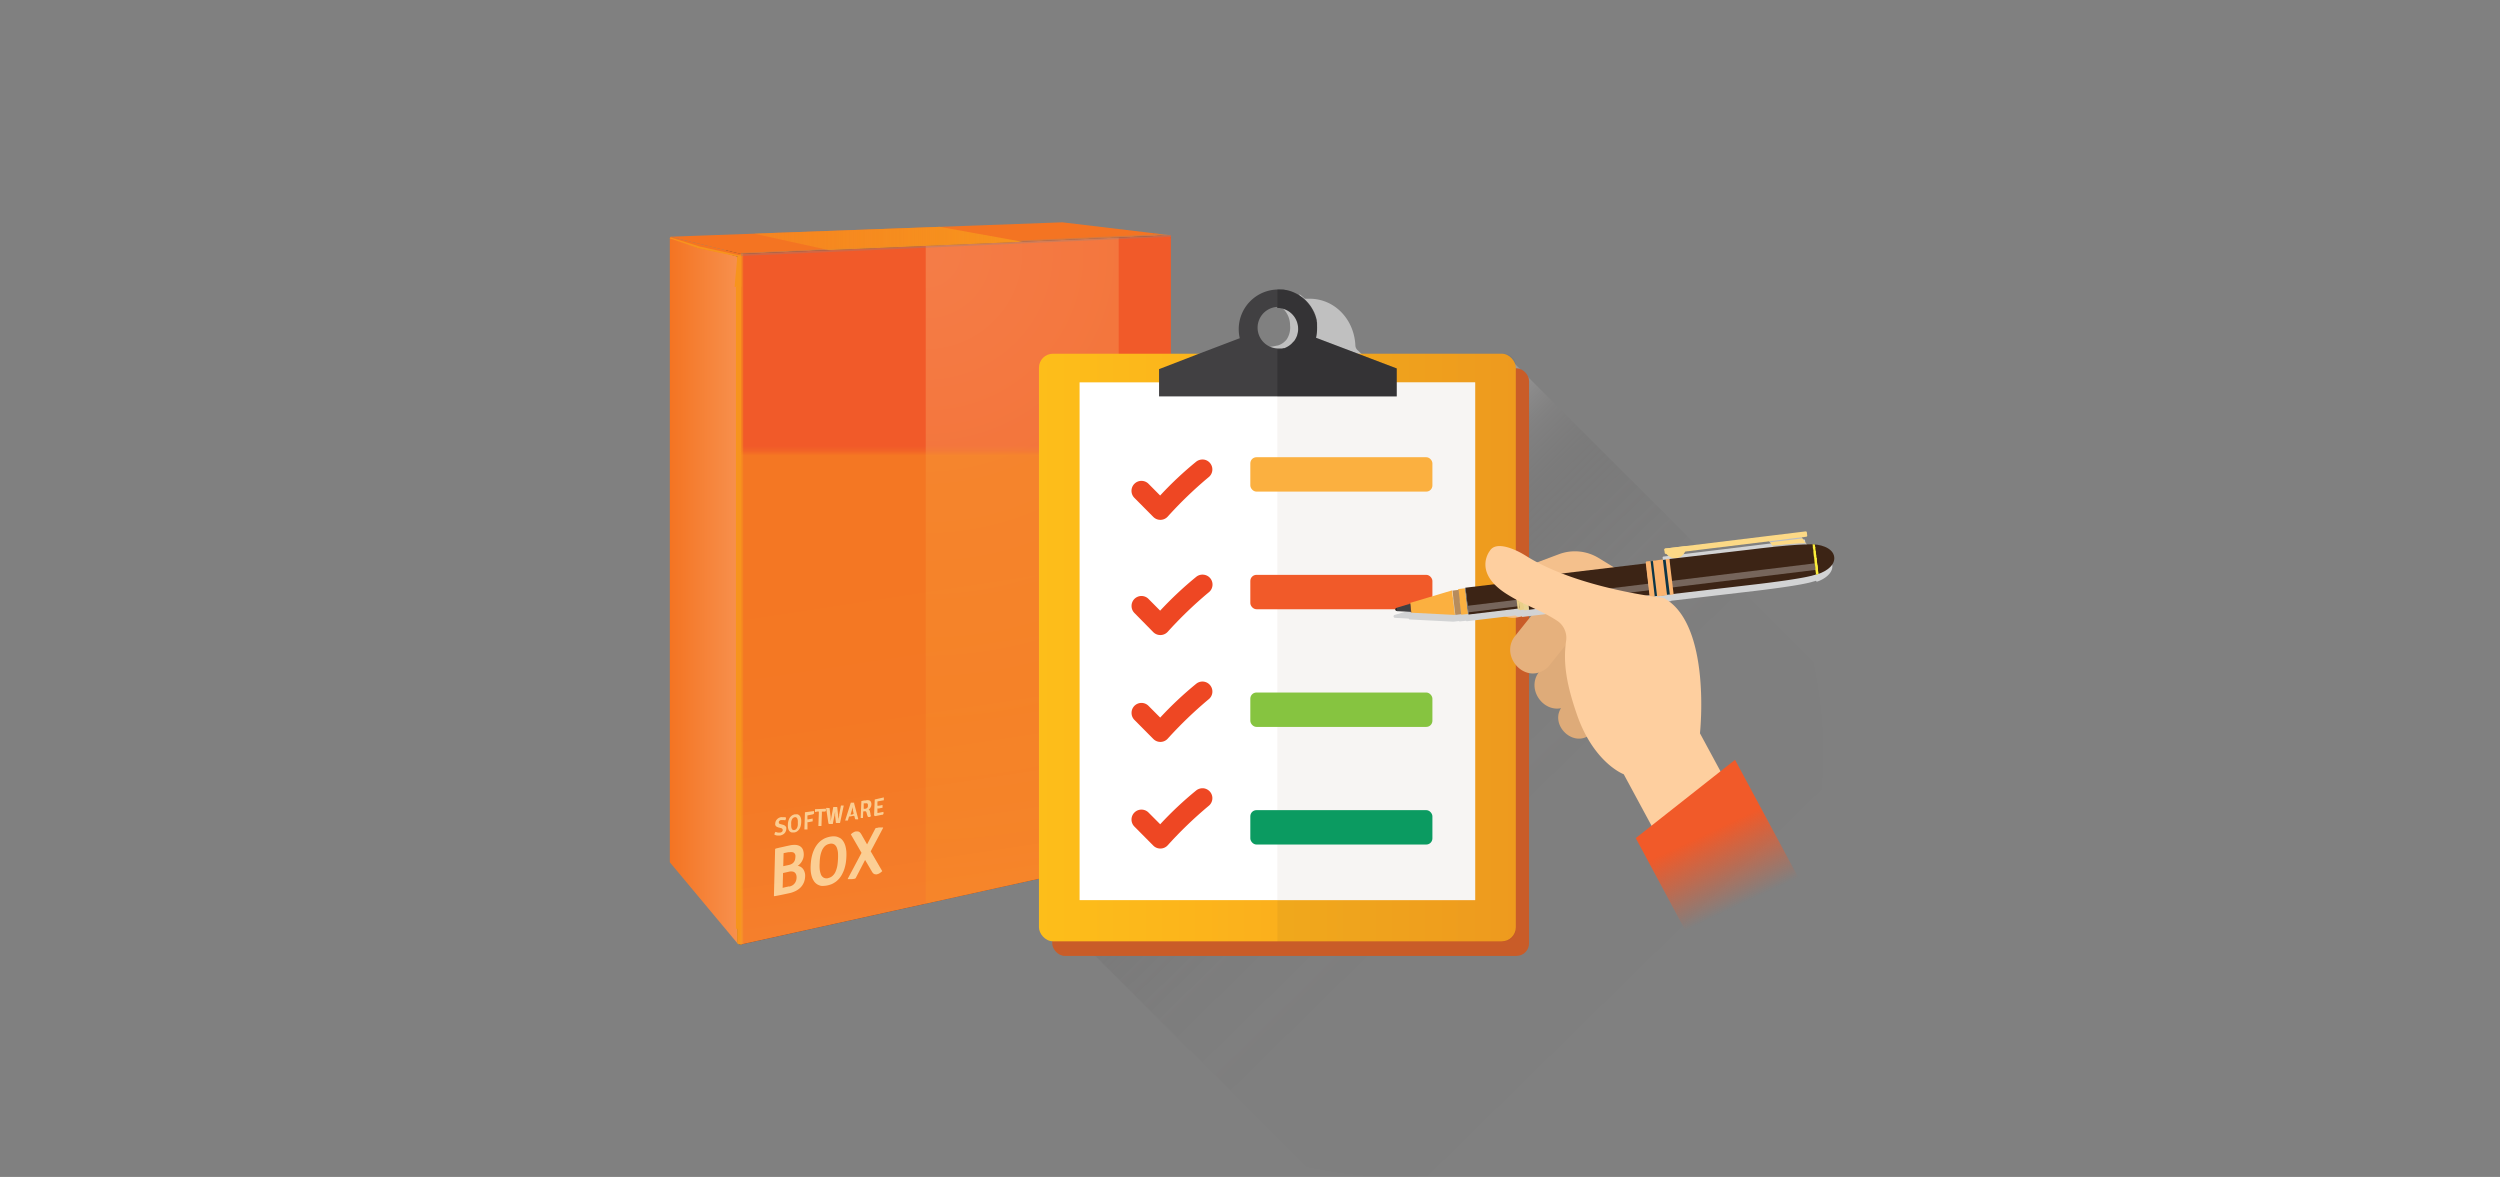
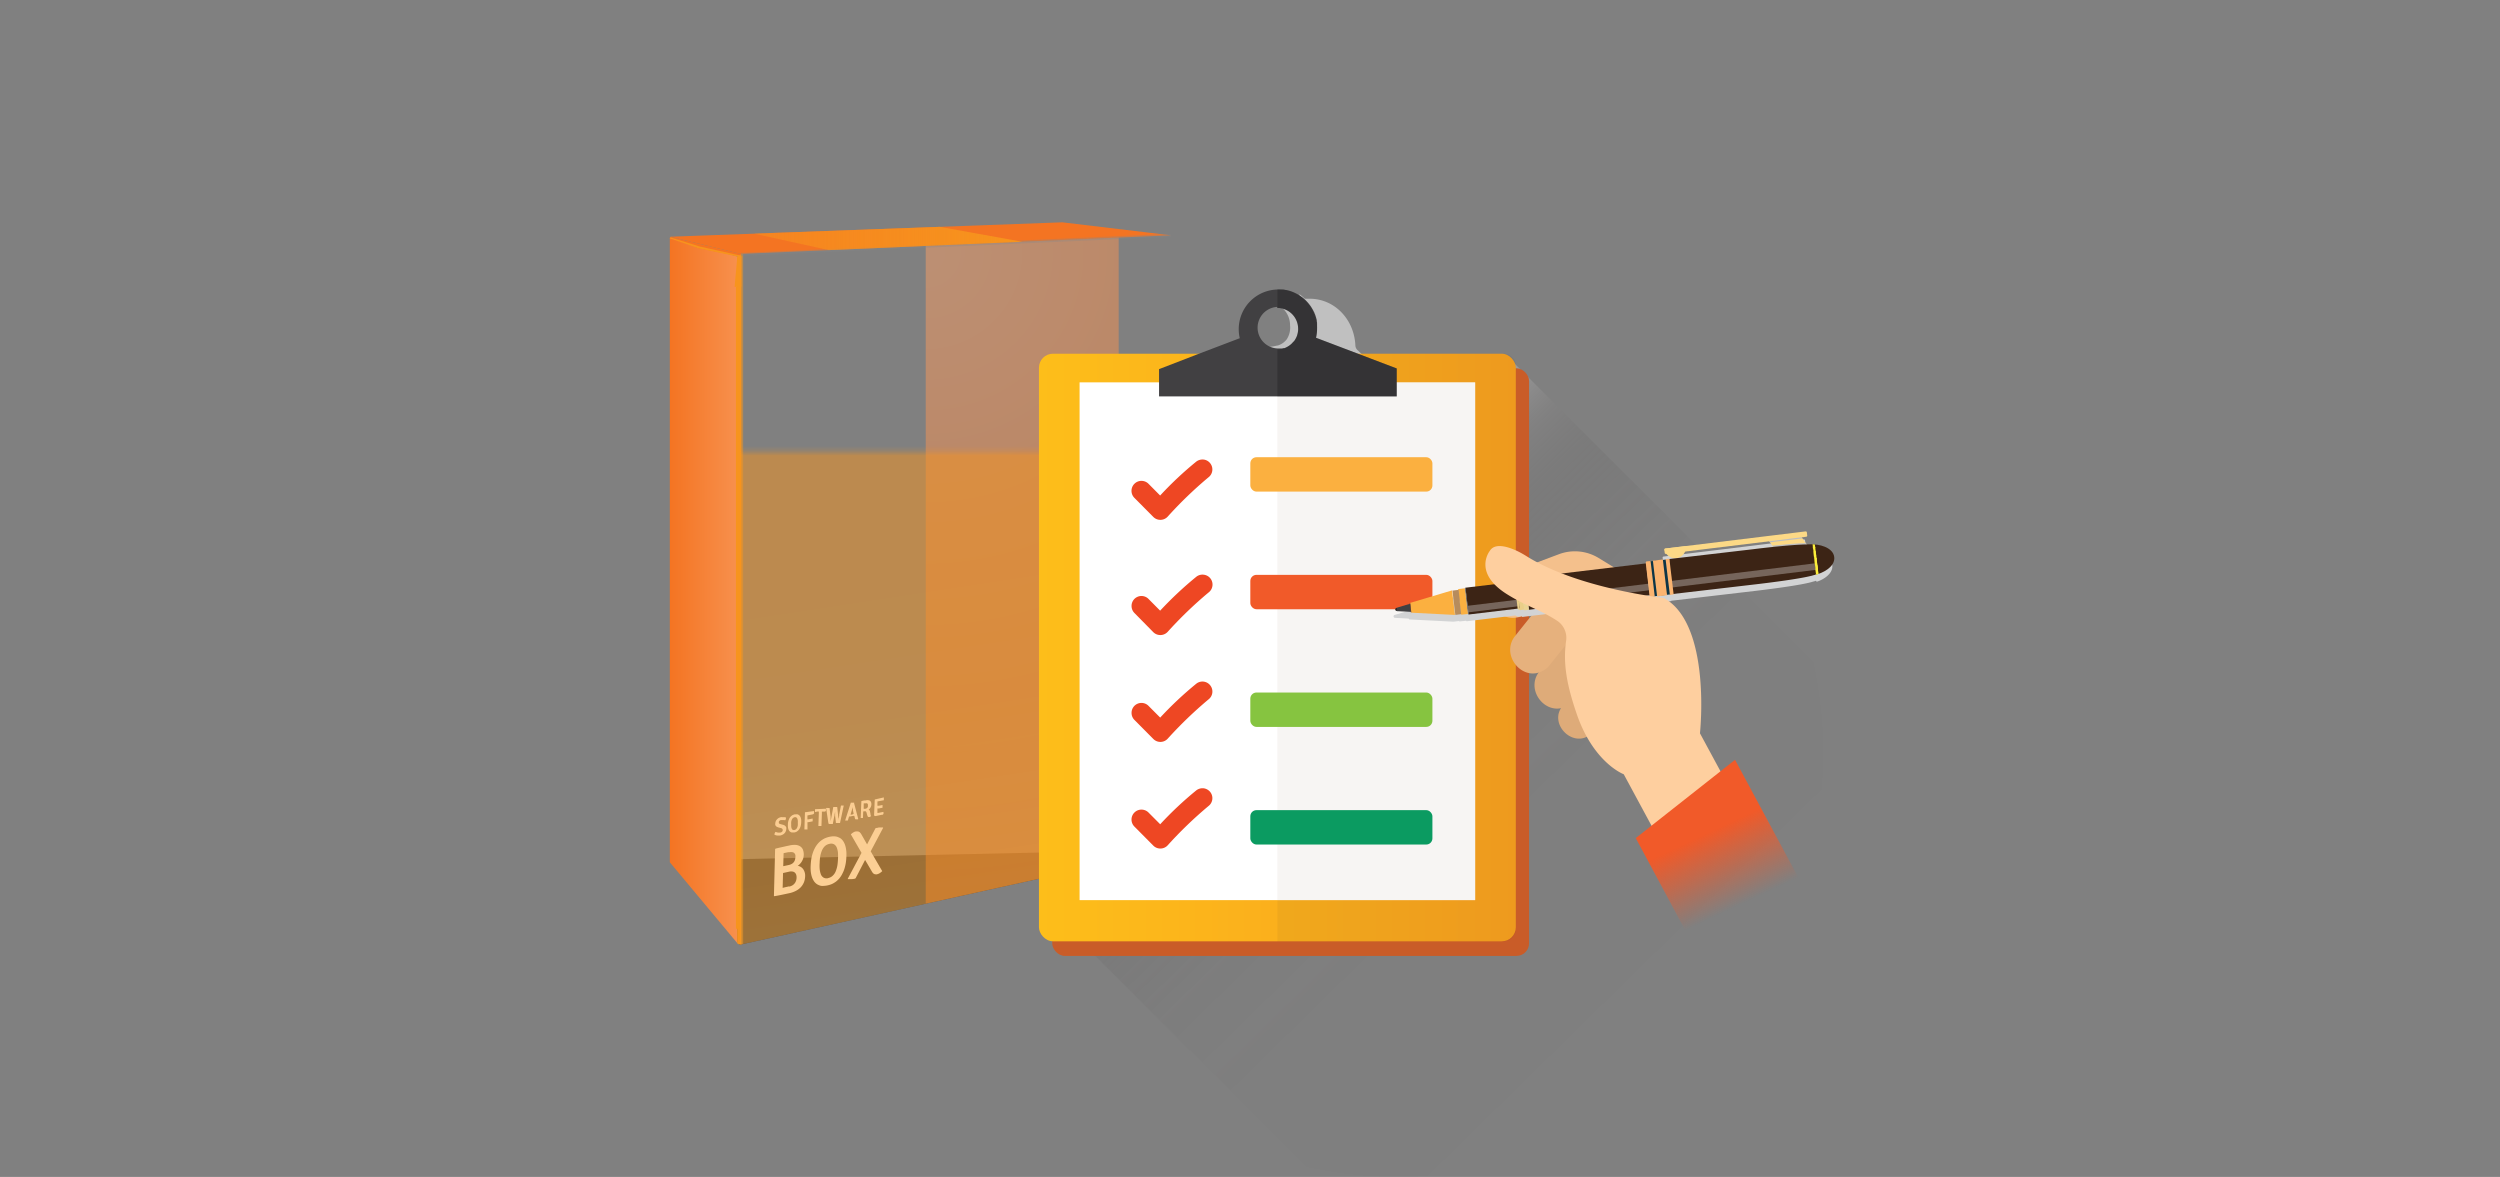
<svg xmlns="http://www.w3.org/2000/svg" viewBox="0 0 504.57 237.54">
  <rect x="0" y="0" width="504.57" height="237.54" fill="#808080" stroke="none" />
  <defs>
    <style>.cls-1{fill:url(#linear-gradient);}.cls-2{isolation:isolate;}.cls-3{fill:#373737;}.cls-4{fill:#414042;}.cls-5{fill:url(#linear-gradient-2);}.cls-6{fill:#f47422;}.cls-7{fill:#f15a29;}.cls-8,.cls-9{fill:#f7941d;}.cls-10,.cls-16,.cls-9{opacity:0.5;}.cls-10{fill:url(#radial-gradient);}.cls-11,.cls-21,.cls-42{opacity:0.3;}.cls-11{mix-blend-mode:screen;}.cls-12{fill:#848689;}.cls-13{fill:url(#linear-gradient-3);}.cls-14,.cls-42{fill:#fff;}.cls-15{mask:url(#mask);}.cls-16{mix-blend-mode:lighten;fill:url(#linear-gradient-4);}.cls-17{fill:url(#linear-gradient-5);}.cls-18{fill:#c95c28;}.cls-19{fill:url(#linear-gradient-6);}.cls-20,.cls-35{fill:#231f20;}.cls-20{opacity:0.05;}.cls-21{fill:#e2ddd5;}.cls-22{fill:#ee4723;}.cls-23{fill:#010101;opacity:0.2;}.cls-24{fill:#fbb040;}.cls-25{fill:#86c440;}.cls-26{fill:#0b9b61;}.cls-27{fill:#deab79;}.cls-28{fill:#e6b17d;}.cls-29{fill:#f4c08c;}.cls-30{fill:#d2d3d4;}.cls-30,.cls-32,.cls-33{mix-blend-mode:multiply;}.cls-31{fill:#fcd986;}.cls-32,.cls-34{fill:#bdbec0;}.cls-36{fill:#3c2415;}.cls-37{fill:#545557;}.cls-38{fill:#543c14;}.cls-39{fill:#fcef3b;}.cls-40{fill:#b68c5d;}.cls-41{fill:#723f33;}.cls-43{fill:#0d3547;}.cls-44{fill:#fbb470;}.cls-45{fill:#eace88;}.cls-46{fill:#ebd393;}.cls-47{fill:#fecf9f;}.cls-48{fill:url(#linear-gradient-7);}</style>
    <linearGradient id="linear-gradient" x1="190.23" y1="190.15" x2="179.72" y2="141.62" gradientUnits="userSpaceOnUse">
      <stop offset="0.15" stop-color="#fff" />
      <stop offset="0.21" stop-color="#d0d0d0" />
      <stop offset="0.29" stop-color="#a0a0a0" />
      <stop offset="0.37" stop-color="#757575" />
      <stop offset="0.45" stop-color="#515151" />
      <stop offset="0.54" stop-color="#343434" />
      <stop offset="0.63" stop-color="#1d1d1d" />
      <stop offset="0.73" stop-color="#0d0d0d" />
      <stop offset="0.84" stop-color="#040404" />
      <stop offset="0.99" stop-color="#010101" />
    </linearGradient>
    <linearGradient id="linear-gradient-2" x1="135.19" y1="119.17" x2="148.82" y2="119.17" gradientUnits="userSpaceOnUse">
      <stop offset="0" stop-color="#f47422" />
      <stop offset="1" stop-color="#f7904d" />
    </linearGradient>
    <radialGradient id="radial-gradient" cx="186.81" cy="50.97" r="133.93" gradientUnits="userSpaceOnUse">
      <stop offset="0.03" stop-color="#f89e65" />
      <stop offset="1" stop-color="#f47422" />
    </radialGradient>
    <linearGradient id="linear-gradient-3" x1="152.2" y1="48.13" x2="206.31" y2="48.13" gradientUnits="userSpaceOnUse">
      <stop offset="0" stop-color="#f7941d" stop-opacity="0.5" />
      <stop offset="1" stop-color="#f7941d" />
    </linearGradient>
    <mask id="mask" x="108.81" y="47.49" width="144.99" height="159.3" maskUnits="userSpaceOnUse">
      <rect class="cls-1" x="108.81" y="91.16" width="144.99" height="115.62" />
    </mask>
    <linearGradient id="linear-gradient-4" x1="208.56" y1="221.42" x2="190.83" y2="105.53" gradientUnits="userSpaceOnUse">
      <stop offset="0.15" stop-color="#fbb040" />
      <stop offset="0.2" stop-color="#faac3b" />
      <stop offset="0.43" stop-color="#f99f2a" />
      <stop offset="0.68" stop-color="#f79720" />
      <stop offset="0.99" stop-color="#f7941d" />
    </linearGradient>
    <linearGradient id="linear-gradient-5" x1="250.27" y1="119.28" x2="342.27" y2="213.05" gradientUnits="userSpaceOnUse">
      <stop offset="0" stop-color="#fff" stop-opacity="0.5" />
      <stop offset="0.01" stop-color="#efeeee" stop-opacity="0.46" />
      <stop offset="0.07" stop-color="#b8b7b7" stop-opacity="0.34" />
      <stop offset="0.13" stop-color="#898788" stop-opacity="0.23" />
      <stop offset="0.2" stop-color="#636161" stop-opacity="0.15" />
      <stop offset="0.28" stop-color="#464344" stop-opacity="0.08" />
      <stop offset="0.39" stop-color="#322e2f" stop-opacity="0.03" />
      <stop offset="0.53" stop-color="#262223" stop-opacity="0.01" />
      <stop offset="0.92" stop-color="#231f20" stop-opacity="0" />
    </linearGradient>
    <linearGradient id="linear-gradient-6" x1="209.69" y1="130.68" x2="305.93" y2="130.68" gradientUnits="userSpaceOnUse">
      <stop offset="0" stop-color="#fdbe1a" />
      <stop offset="1" stop-color="#f9a11e" />
    </linearGradient>
    <linearGradient id="linear-gradient-7" x1="339.97" y1="159.09" x2="351.04" y2="182.68" gradientUnits="userSpaceOnUse">
      <stop offset="0" stop-color="#f15a29" />
      <stop offset="0.39" stop-color="#f15a29" />
      <stop offset="0.67" stop-color="#f15a29" stop-opacity="0.56" />
      <stop offset="1" stop-color="#f15a29" stop-opacity="0" />
    </linearGradient>
  </defs>
  <g class="cls-2">
    <g id="Layer_1" data-name="Layer 1">
-       <path class="cls-3" d="M150.55,50.35c-.47,0-4.33-.87-4.33-.87l1.29,4.89s86-1.59,86.15-1.8,2.63-4.64,2.63-4.64l-3.51-.77Z" />
      <path class="cls-4" d="M236.31,171.48l-86.83,19.16h-.28l-13.91-16.93,101-2.23Z" />
      <polygon class="cls-5" points="148.82 190.37 135.19 174.03 135.19 47.98 148.81 51.77 148.82 190.37" />
      <polygon class="cls-6" points="214.41 44.87 156.43 47 135.29 47.78 149.48 51.25 207.2 48.75 236.31 47.49 214.41 44.87" />
-       <polygon class="cls-7" points="236.32 47.48 236.32 171.48 225.78 173.79 186.84 182.38 149.5 190.62 149.47 51.25 186.84 49.63 207.19 48.75 225.78 47.94 236.32 47.48" />
      <polygon class="cls-8" points="149.63 51.79 149.63 190.64 149.2 190.64 148.77 190.38 148.77 51.88 149.63 51.79" />
      <polygon class="cls-6" points="135.3 47.78 135.28 48.03 141.02 50.12 148.69 51.61 149.61 51.79 149.61 51.26 135.3 47.78" />
      <polygon class="cls-8" points="148.53 57.9 148.53 187.43 149.03 187.47 149.03 57.85 148.53 57.9" />
      <polygon class="cls-8" points="148.26 57.9 148.81 51.78 140.99 50.12 135.17 48.09 135.26 47.92 141.21 49.75 148.85 51.46 149.62 51.54 149.61 57.84 148.26 57.9" />
      <polygon class="cls-9" points="149.48 51.26 149.48 190.67 149.99 190.48 149.99 51.2 149.48 51.26" />
      <polygon class="cls-10" points="225.78 47.94 225.78 173.79 186.84 182.38 186.84 49.63 207.19 48.75 225.78 47.94" />
      <g class="cls-11">
        <rect class="cls-12" x="149.51" y="49.11" width="86.85" height="0.62" transform="translate(-2.01 8.63) rotate(-2.55)" />
      </g>
      <polygon class="cls-13" points="152.2 47.16 167.28 50.48 206.31 48.79 189.66 45.78 156.43 47 152.2 47.16" />
      <path class="cls-14" d="M178.38,160.94v.26a.13.13,0,0,0,0,.06s0,.05,0,.08a.29.29,0,0,0,0,.09l0,.08-1,.19-.29.06v.17a.25.25,0,0,1,0,.08v.09l0,.52.08,0,.08,0h.12l.75-.15s0,0,0,.06a.2.2,0,0,1,0,.07v.2a.17.17,0,0,0,0,.07s0,.05,0,.08a.19.19,0,0,1,0,.07l-.74.15-.29,0,0,.59v.16a.17.17,0,0,0,0,.07v.08H177l.07,0,.08,0,.09,0,1.07-.21v.11a.13.13,0,0,0,0,.06s0,.05,0,.07a.53.53,0,0,1,0,.15.83.83,0,0,1-.08.12l-.12.08-.15,0-1.23.25a.33.33,0,0,1-.14,0,.24.24,0,0,1-.11-.06l-.06-.11a.86.86,0,0,1,0-.17l.13-3,0,0Z" />
      <path class="cls-14" d="M172.81,167.81a.86.86,0,0,1,.31,0,.77.77,0,0,1,.26.07.73.73,0,0,1,.22.18,1.69,1.69,0,0,1,.22.29l1.18,2.07,1.7-3.26.14-.06.16,0,.19-.05.2-.05.23,0h.44l.17,0,0,.1-2.5,4.72,2.33,4-.26.23-.27.19-.28.14-.26.08a.81.81,0,0,1-.3,0,.59.59,0,0,1-.26-.07.68.68,0,0,1-.23-.17,1.45,1.45,0,0,1-.21-.29l-1.39-2.37-1.92,3.71-.15.06-.16.06-.19,0-.2.05-.24,0-.23,0h-.4l0-.1,2.77-5.21-2.16-3.74.27-.23a2.2,2.2,0,0,1,.28-.18l.28-.14A1.14,1.14,0,0,1,172.81,167.81Z" />
      <path class="cls-14" d="M175.7,164.33a.3.3,0,0,0,0,.1.36.36,0,0,0,0,.09.35.35,0,0,0,.05.08l.07.06-.08.09-.1.09-.11.06-.12,0h-.13a.31.31,0,0,1-.1-.05.41.41,0,0,1-.07-.11l-.06-.16-.16-.56a.5.5,0,0,0-.05-.13.36.36,0,0,0-.07-.1.24.24,0,0,0-.11-.06h-.16l-.28.05-.05,1.32-.08,0-.08,0-.07,0H174l-.07,0h-.22l.14-3.42,0,0,.27-.06.26-.06.25,0,.24-.05a1.23,1.23,0,0,1,.42,0,.62.62,0,0,1,.32.13.66.66,0,0,1,.2.29,1.09,1.09,0,0,1,.06.46,1.86,1.86,0,0,1-.06.34,1.22,1.22,0,0,1-.14.28,1.08,1.08,0,0,1-.18.24,1.18,1.18,0,0,1-.22.17.21.21,0,0,1,.11,0l.09.08a.45.45,0,0,1,.06.12.5.5,0,0,1,.05.13Zm-1-1.12a.63.63,0,0,0,.24-.09.54.54,0,0,0,.15-.15,1.08,1.08,0,0,0,.08-.19l0-.2a1.27,1.27,0,0,0,0-.2.59.59,0,0,0-.07-.16.23.23,0,0,0-.14-.09.44.44,0,0,0-.23,0h-.09l-.11,0-.11,0-.1,0,0,1.11.12,0,.11,0,.1,0,.08,0Z" />
      <path class="cls-14" d="M172.38,162.11l.84,3.2a.18.18,0,0,1-.07.05l-.09,0-.09,0-.09,0a.3.3,0,0,1-.13,0,.17.17,0,0,1-.1,0,.43.43,0,0,1-.07-.1,1.56,1.56,0,0,1-.05-.16l-.1-.44h-.06l-.06,0h-.1l-.63.13h-.22l-.24.82-.07,0-.06,0-.07,0h-.07l-.07,0h-.21l0,0,1.15-3.61.08,0,.09,0,.09,0,.09,0,.08,0h.26Zm-.26,2.16h.18l-.11-.49a2.25,2.25,0,0,0-.05-.22l0-.24a2,2,0,0,1-.05-.24c0-.08,0-.16,0-.23h0a2.25,2.25,0,0,1-.05.22l-.06.24-.06.23-.06.2-.2.68h.11l.05,0h0l.39-.08Z" />
      <path class="cls-14" d="M169.67,169.22a2.32,2.32,0,0,1,.61.71,3.61,3.61,0,0,1,.37.92,6.77,6.77,0,0,1,.17,1.05,10,10,0,0,1,0,1.1,11.07,11.07,0,0,1-.11,1.13,9,9,0,0,1-.26,1.14,5.81,5.81,0,0,1-.45,1.09,4.88,4.88,0,0,1-.66,1,5.93,5.93,0,0,1-.44.43,3.25,3.25,0,0,1-.52.37,3.38,3.38,0,0,1-.6.31,4.82,4.82,0,0,1-.73.22,4.23,4.23,0,0,1-.73.1,2.91,2.91,0,0,1-.6,0,2.35,2.35,0,0,1-.49-.16,2,2,0,0,1-.43-.24,2.25,2.25,0,0,1-.61-.69,3.64,3.64,0,0,1-.39-.92,5.86,5.86,0,0,1-.18-1.06,8.18,8.18,0,0,1,0-1.11,11.26,11.26,0,0,1,.11-1.14,7.77,7.77,0,0,1,.26-1.16,7.05,7.05,0,0,1,.45-1.1,5.05,5.05,0,0,1,.68-1,4.67,4.67,0,0,1,.45-.44,4.15,4.15,0,0,1,.53-.37,2.89,2.89,0,0,1,.61-.3,4.62,4.62,0,0,1,.74-.22,5.36,5.36,0,0,1,.73-.09,3.64,3.64,0,0,1,.6.05,2.35,2.35,0,0,1,.49.17A2.91,2.91,0,0,1,169.67,169.22Zm-2.55,8a1.82,1.82,0,0,0,1-.53,2.51,2.51,0,0,0,.59-.94,5.5,5.5,0,0,0,.31-1.16c.06-.41.09-.82.11-1.21a11.81,11.81,0,0,0,0-1.19,3.68,3.68,0,0,0-.22-1.05,1.4,1.4,0,0,0-.53-.71,1.22,1.22,0,0,0-.95-.12,1.87,1.87,0,0,0-1,.52,2.78,2.78,0,0,0-.59.95,5.43,5.43,0,0,0-.31,1.17,10.37,10.37,0,0,0-.1,1.22,7.88,7.88,0,0,0,0,1.19,4.23,4.23,0,0,0,.23,1.06,1.34,1.34,0,0,0,.53.69,1.22,1.22,0,0,0,1,.11Z" />
      <path class="cls-14" d="M167.17,163.08a.28.28,0,0,1,.13,0,.13.13,0,0,1,.1,0,.44.44,0,0,1,.06.1c0,.05,0,.1,0,.17l.18,1.47q0,.1,0,.24l0,.26a2.46,2.46,0,0,1,0,.26,1.83,1.83,0,0,1,0,.21v0h0l.54-2.92.1,0,.1,0,.1,0,.1,0,.09,0h.3l.29,2.69v0s0,0,0,0h0c0-.07,0-.16,0-.25s0-.19.05-.29,0-.19.05-.29,0-.18,0-.26l.37-1.89.07,0,.07,0,.07,0h.07l.07,0h.21l0,0-.75,3.52-.12,0-.14,0-.14,0-.13,0-.13,0-.11,0a.2.2,0,0,1-.08-.08.53.53,0,0,1,0-.16l-.14-1.18,0-.28,0-.31,0-.3c0-.1,0-.2,0-.29h0c0,.09,0,.19,0,.3l-.06.32-.06.32c0,.1,0,.21-.05.3l-.3,1.56-.12,0-.13,0-.14,0-.13,0-.13,0-.12,0a.2.2,0,0,1-.08-.08.5.5,0,0,1-.05-.16l-.45-3,.08,0,.09,0,.08,0Z" />
      <path class="cls-14" d="M161,174.75a1.59,1.59,0,0,1,.6.21,1.71,1.71,0,0,1,.49.44,2.12,2.12,0,0,1,.31.64,2.26,2.26,0,0,1,.1.79,3.62,3.62,0,0,1-.23,1.21,3.35,3.35,0,0,1-.62,1,3.8,3.8,0,0,1-1,.75,5.11,5.11,0,0,1-1.35.48l-.75.16-.75.16-.75.15-.76.14-.09-.06.24-9.45.1-.1.74-.18.73-.16.7-.16.67-.14a4.27,4.27,0,0,1,1.24-.1,2,2,0,0,1,.9.3,1.47,1.47,0,0,1,.54.68,2.84,2.84,0,0,1,.06,1.7,3.2,3.2,0,0,1-.26.6,2.59,2.59,0,0,1-.39.53A2.32,2.32,0,0,1,161,174.75Zm-1.73,4.19a2.09,2.09,0,0,0,.74-.3,1.78,1.78,0,0,0,.45-.46,1.83,1.83,0,0,0,.24-.54,2,2,0,0,0,.07-.51,1.67,1.67,0,0,0-.05-.5,1,1,0,0,0-.23-.44.82.82,0,0,0-.45-.27,1.68,1.68,0,0,0-.74,0l-1.26.28-.08,3,.34-.09.34-.08.33-.07.3-.07Zm-1.12-6.69-.07,2.57,1.12-.24a2.05,2.05,0,0,0,.65-.25,1.39,1.39,0,0,0,.61-.84,2.67,2.67,0,0,0,.07-.47,2.12,2.12,0,0,0,0-.44.93.93,0,0,0-.19-.37.7.7,0,0,0-.38-.21,1.71,1.71,0,0,0-.63,0l-.25,0-.29.06-.31.06-.29.06Z" />
      <path class="cls-14" d="M161.27,164.52a1,1,0,0,1,.23.26,1.35,1.35,0,0,1,.14.35,2.26,2.26,0,0,1,.07.39c0,.13,0,.27,0,.41a3.87,3.87,0,0,1-.13.85,1.78,1.78,0,0,1-.17.4,1.74,1.74,0,0,1-.24.36l-.17.16a1.33,1.33,0,0,1-.19.14,1.23,1.23,0,0,1-.23.11l-.27.07-.27,0-.23,0-.19-.06-.16-.1a1.16,1.16,0,0,1-.23-.26,1.73,1.73,0,0,1-.14-.34,2.57,2.57,0,0,1-.07-.4,2.84,2.84,0,0,1,0-.41,2.63,2.63,0,0,1,.13-.85,2.9,2.9,0,0,1,.16-.41,1.78,1.78,0,0,1,.25-.36l.17-.16.19-.14.23-.1a1.29,1.29,0,0,1,.28-.08l.27,0a.75.75,0,0,1,.22,0,.6.6,0,0,1,.19.06Zm-.94,3a.7.7,0,0,0,.36-.19,1,1,0,0,0,.22-.35,1.67,1.67,0,0,0,.11-.44,2.28,2.28,0,0,0,0-.45,3.23,3.23,0,0,0,0-.44,1.3,1.3,0,0,0-.09-.4.52.52,0,0,0-.2-.26.44.44,0,0,0-.35-.05.7.7,0,0,0-.36.19.84.84,0,0,0-.22.35,1.51,1.51,0,0,0-.11.43,2.45,2.45,0,0,0,0,.46,3.27,3.27,0,0,0,0,.44,1.17,1.17,0,0,0,.09.39.51.51,0,0,0,.2.27.45.45,0,0,0,.35.05Z" />
      <path class="cls-14" d="M166.69,163.22s0,0,0,.06a.13.13,0,0,0,0,.06v.14a.59.59,0,0,1,0,.14.3.3,0,0,1-.07.11l-.1.07-.15,0-.22,0h-.06l-.07,0h-.14s0,.07,0,.1v.28l-.09,2.53-.08,0-.08,0-.08,0h-.15l-.07,0h-.16l.09-2.54v-.19a.28.28,0,0,0,0-.09v-.1h-.06l-.08,0-.08,0H165l-.51.1s0-.05,0-.07v-.07a.22.22,0,0,1,0-.08v-.12a.22.22,0,0,1,0-.08v-.07s0,0,0-.08Z" />
      <path class="cls-14" d="M164.3,163.69a.07.07,0,0,1,0,.05s0,0,0,.07V164a.59.59,0,0,1,0,.14.47.47,0,0,1-.07.12.3.3,0,0,1-.11.07l-.15.05-.62.12-.39.08v.13a.49.49,0,0,1,0,.12V165l0,.38.15,0,.91-.18s0,0,0,.07a.15.15,0,0,1,0,.07v.2s0,.05,0,.08,0,0,0,.08,0,.05,0,.07l-.91.18-.14,0,0,1.46-.08,0-.08,0-.07,0-.08,0h-.31l.11-3.47,0,0Z" />
      <path class="cls-14" d="M157.57,164.93a1.76,1.76,0,0,1,.31,0h.29l.25,0,.2.06a1,1,0,0,1,0,.16.88.88,0,0,1,0,.15.91.91,0,0,1-.07.14l-.09.13-.2-.06-.21,0h-.21l-.21,0a.68.68,0,0,0-.2.07.44.44,0,0,0-.15.12.42.42,0,0,0-.09.14.75.75,0,0,0,0,.16.36.36,0,0,0,0,.11.35.35,0,0,0,.06.09.3.3,0,0,0,.11.07l.14.05.55.15a1.26,1.26,0,0,1,.29.12.74.74,0,0,1,.21.18.72.72,0,0,1,.14.24,1.06,1.06,0,0,1,0,.31,1.12,1.12,0,0,1-.09.44,1.14,1.14,0,0,1-.23.38,1.26,1.26,0,0,1-.38.3,1.87,1.87,0,0,1-.52.19l-.3,0a1.61,1.61,0,0,1-.31,0,1.5,1.5,0,0,1-.29-.06,1.19,1.19,0,0,1-.26-.11.4.4,0,0,1,0-.15l.06-.16c0-.05.05-.1.08-.14a.4.4,0,0,1,.1-.12,1,1,0,0,0,.21.08l.23.07.25,0,.25,0,.22-.08a.44.44,0,0,0,.15-.12.56.56,0,0,0,.1-.15.41.41,0,0,0,0-.16.29.29,0,0,0,0-.13.3.3,0,0,0-.06-.11.53.53,0,0,0-.11-.09.54.54,0,0,0-.17-.07l-.55-.14-.26-.11a.65.65,0,0,1-.21-.16.67.67,0,0,1-.13-.22,1,1,0,0,1,0-.31,1.34,1.34,0,0,1,.1-.44,1.24,1.24,0,0,1,.24-.37,1.42,1.42,0,0,1,.8-.45Z" />
      <g class="cls-15">
        <polygon class="cls-16" points="207.2 48.75 149.48 51.25 149.5 190.63 236.31 171.49 236.31 47.49 207.2 48.75" />
      </g>
      <path class="cls-17" d="M368,151.79a85.77,85.77,0,0,1-74.77,85.06,87.39,87.39,0,0,1-21.92,0c-1.27-.17-2.53-.36-3.78-.59s-2.55-.47-3.79-.74l-48-47.89L214.11,186l-1.31-1.3-.84-.85,2.1-2.11,5.34-5.29,2.74-2.74c-.19-.31-.38-.65-.57-1-.76-1.35-1.54-2.72-2.17-4.13a20.19,20.19,0,0,1-.93-2.33,10.79,10.79,0,0,1-.49-2.53c-.58-6.54-.11-8.3,1.42-10,.72-.81,1.62-1.62,2.86-3,1.53-1.63,3.14-3.19,4.76-4.71.82-.78,1.6-1.55,2.37-2.33l3.78-3.75,1.07-1.08,5.34-5.31c1.66-1.64,3.33-3.31,5-5l6-5.92a2.93,2.93,0,0,1,.3-.32c2.34-2.32,4.65-4.63,7-7,5.56-5.55,11.15-11.09,16.71-16.66a1,1,0,0,0,.19-.17l1.16-1.16c-5.39-5.23-7.1-11.26-9.34-18.22l-.12-.4c-.19-.54-.4-1.09-.61-1.62-.13-.34-.26-.67-.4-1v0a3.36,3.36,0,0,0-.38-.93c-.26-.34-.95-.38-1.35-.55a5.84,5.84,0,0,0-2.11-.84,11.57,11.57,0,0,1-2.57-.4.16.16,0,0,1-.09,0,3.8,3.8,0,0,1-1.09-.53,5.4,5.4,0,0,1-.95-.78,14,14,0,0,1-1.25-1.52c-.1-.17-.21-.32-.31-.46a10.83,10.83,0,0,0,2.4-.32l.11,0h0a3.64,3.64,0,0,0,1.83-1.27,4.35,4.35,0,0,0,.66-2.82,4.68,4.68,0,0,0-1.31-3.25,3.93,3.93,0,0,0-1.27-.74l-.46-.19-1.08-.44a2.47,2.47,0,0,1,1.59-.84,16.81,16.81,0,0,1,2.76.08c.31,0,1.35.17,1.58-.06a3.89,3.89,0,0,0,.08-.85,1.14,1.14,0,0,0,.19.15,0,0,0,0,1,0,0c.21.15.51.43.89.78h.95c5.14,0,9,4.22,9.26,9.36a1.38,1.38,0,0,0,.56,1.12l2.66,2.6c.93.9,1.86,1.83,2.76,2.74.51.5,1,1,1.5,1.49s1,1.08,1.52,1.61c1.94,2.08,4.34,3.39,6.66,4.91l7.06-7,3.86-3.84a3.87,3.87,0,0,1,5.46,0c6.89,6.89,46.59,46.57,60.4,60.29.25,1.12.46,2.26.67,3.39A87.91,87.91,0,0,1,368,151.79Z" />
      <rect class="cls-18" x="212.37" y="74.34" width="96.24" height="118.59" rx="2.54" />
      <rect class="cls-19" x="209.69" y="71.39" width="96.24" height="118.59" rx="2.82" />
      <path class="cls-20" d="M303.45,71.39H257.81V190h45.64a2.49,2.49,0,0,0,2.48-2.49V73.87A2.48,2.48,0,0,0,303.45,71.39Z" />
      <rect class="cls-14" x="217.89" y="77.17" width="79.84" height="104.5" />
      <rect class="cls-21" x="257.81" y="77.17" width="39.92" height="104.5" />
      <path class="cls-4" d="M281.84,74.34l-7.11-2.7-.65-.25-8.47-3.22h0a7.9,7.9,0,0,0,.21-1.83,5.06,5.06,0,0,0,0-.55,2.11,2.11,0,0,0,0-.25.28.28,0,0,0,0-.09c0-.11,0-.22,0-.33l-.06-.31,0-.19c0-.09-.05-.19-.07-.28s-.08-.29-.12-.42l-.08-.24c0-.07-.05-.15-.08-.22a1.6,1.6,0,0,0-.1-.23c0-.1-.08-.2-.13-.3a5.7,5.7,0,0,0-.37-.69,1.48,1.48,0,0,0-.13-.21c-.07-.12-.15-.24-.23-.35l-.17-.22a1.34,1.34,0,0,0-.11-.14l-.09-.11a2.62,2.62,0,0,0-.22-.25l-.18-.2h0l-.21-.21h0l-.23-.21a4.54,4.54,0,0,0-.48-.39l0,0-.19-.14h0a7.15,7.15,0,0,0-1.07-.63l-.23-.11-.25-.11h0l-.25-.1a6.69,6.69,0,0,0-.9-.27l-.25-.06c-.21,0-.43-.08-.65-.1l-.42,0h-.54a8,8,0,0,0-8,8,7.9,7.9,0,0,0,.21,1.83h0l-8.47,3.22-7.76,3-.06,0V80H281.9V74.36ZM257.76,62.15h.05A4.2,4.2,0,0,1,262,66.34a2,2,0,0,1,0,.25,4.2,4.2,0,0,1-.18,1c0,.08-.05.15-.07.23s-.08.19-.13.29l-.06.13c-.05.09-.1.19-.16.28a2.2,2.2,0,0,1-.21.32h0A1,1,0,0,1,261,69a3.65,3.65,0,0,1-.27.3,1.85,1.85,0,0,1-.14.14l-.13.11-.18.14-.17.12a4.48,4.48,0,0,1-.87.45l-.08,0h0l-.12,0-.29.07-.18,0h0l-.19,0h-.09l-.21,0h-.24a4.2,4.2,0,0,1-.05-8.39Z" />
      <path class="cls-22" d="M232.77,104.33a2,2,0,0,0,1.42.59h.05a2,2,0,0,0,1.44-.66,81.19,81.19,0,0,1,8.22-7.92,2,2,0,0,0,.42-2.75,2,2,0,0,0-1.33-.83,2.09,2.09,0,0,0-1.53.39,70.75,70.75,0,0,0-7.31,6.86l-2.34-2.36a2,2,0,0,0-2.86,2.83Z" />
      <path class="cls-22" d="M232.76,127.58h0a2,2,0,0,0,1.43.59h.05a2,2,0,0,0,1.44-.66,81.68,81.68,0,0,1,8.23-7.92A2,2,0,0,0,243,116a2,2,0,0,0-1.53.39,73.08,73.08,0,0,0-7.32,6.86l-2.33-2.35a2,2,0,0,0-3.44,1.39,2,2,0,0,0,.58,1.43Z" />
      <path class="cls-22" d="M243,137.58a2,2,0,0,0-1.53.39,71.85,71.85,0,0,0-7.31,6.86l-2.35-2.36a2,2,0,0,0-3.43,1.4,2,2,0,0,0,.58,1.43l3.82,3.85a2,2,0,0,0,1.42.59h.05a2,2,0,0,0,1.44-.67,82.71,82.71,0,0,1,8.22-7.91,2,2,0,0,0,.42-2.74A2,2,0,0,0,243,137.58Z" />
      <path class="cls-22" d="M243,159.11a2.07,2.07,0,0,0-1.53.39,70.87,70.87,0,0,0-7.31,6.86L231.81,164a2,2,0,1,0-2.86,2.82l3.82,3.85a2,2,0,0,0,1.42.59h.05a2,2,0,0,0,1.44-.66,81.68,81.68,0,0,1,8.23-7.92,2,2,0,0,0,.41-2.75A2.06,2.06,0,0,0,243,159.11Z" />
      <path class="cls-23" d="M262,66.35a4.19,4.19,0,0,1-4.19,4.19V80H281.9V74.36l-16.29-6.19h0a7.88,7.88,0,0,0,.21-1.82,8,8,0,0,0-8-8v3.82A4.19,4.19,0,0,1,262,66.35Z" />
      <rect class="cls-24" x="252.35" y="92.28" width="36.75" height="6.94" rx="1.24" />
      <rect class="cls-7" x="252.35" y="116.02" width="36.75" height="6.94" rx="1.24" />
      <rect class="cls-25" x="252.35" y="139.77" width="36.75" height="6.94" rx="1.24" />
      <rect class="cls-26" x="252.35" y="163.51" width="36.75" height="6.94" rx="1.24" />
      <path class="cls-27" d="M317.27,141.78l4-4.58a4.92,4.92,0,0,0-.2-6.69l-.06-.06a4.34,4.34,0,0,0-6.34.45l-3.95,4.58C307.42,139.56,312.85,145.65,317.27,141.78Z" />
      <path class="cls-27" d="M321.47,147.79l3-3.83a4.2,4.2,0,0,0-.69-5.64l-.06,0a3.65,3.65,0,0,0-5.35.34l-3,3.83C312.32,146.16,317.87,151.58,321.47,147.79Z" />
      <path class="cls-28" d="M312.39,134.69l5.69-7.11c1.69-2,1.51-3.34-.29-5.06l0-1.69a4.34,4.34,0,0,0-6.34.45l-5.68,7.11C302.54,132.47,308,138.56,312.39,134.69Z" />
      <path class="cls-29" d="M335.8,120.68l-13.15-8.06a9.18,9.18,0,0,0-8-.77l-10.13,3.8c-6.49,2.83-3.06,11.07,3,8.58.65-.17,10.13-3.9,14.51-5.63l3.5,5.46Z" />
      <path class="cls-30" d="M366.65,117.42l0,0c1.49-.47,3.36-1.7,3.16-3.37s-2.32-2.45-3.89-2.54h0l-.47,0h0l-.06,0h0c-.29,0-.68,0-1.14,0l-.16-.23-.67-1-.15-.22.93-.11a.22.22,0,0,0,.19-.24l-.08-.65a.22.22,0,0,0-.24-.19l-28.33,3.46a.2.2,0,0,0-.18.2.06.06,0,0,0,0,0l.08.65a.22.22,0,0,0,.24.19H336a1.46,1.46,0,0,0,.16.19,2.06,2.06,0,0,0,.85.57h0a2.25,2.25,0,0,0,1,.11,2.13,2.13,0,0,0,.94-.34,2.32,2.32,0,0,0,.82-1l17-2.08.15.22.46.66.16.23c-1.79.18-3.31.36-3.88.43l-17.05,2v-.06l-.77.09v.09l-.55.06v-.08l-1.91.23h-.1v.08h0l-.47.06h0l-.12-.07-.76.1-.11.21,0,.19-24.37,2.92h0l-.93.11,0,.15-.86.1h0l-.32.26-.06,0v.1l-9.88,1.18-.13.13h0l-1.29.15-.08.13h0l-1.11.14-.1,0v0l-8.46,2.52,0,.14v0h0l0-.16-.09.12v.07l-2.66.79v0h0a.3.3,0,0,0,.07.59v0l2.78.15v.07l.11.09,0-.16h0l0,.17,8.81.45v0h.1l1.11-.13.1.09,1.3-.14.16.1,9.88-1.18v.09l.08,0,.37.18h0l.85-.1,0,.15.93-.12h0l24.35-2.91,0,.17.18.18.77-.07.08-.08v0l.47-.06h0l0,.08,2-.23v-.1l.56-.07,0,.09.76-.09v-.07l17.05-2c1.5-.18,9.51-1.14,11.65-1.89h.07l.45-.15ZM293,123.23l0,.25,0-.24Zm.2,1.7v0l0,.11Zm14.43-5.24v-.2Z" />
      <path class="cls-31" d="M336.1,110.71l4.15-.5a2.18,2.18,0,0,1-.15,1.11,2.4,2.4,0,0,1-.11.23,2.34,2.34,0,0,1-.71.76,2.13,2.13,0,0,1-.94.34,2,2,0,0,1-1-.11h0a2.21,2.21,0,0,1-.85-.56,1.56,1.56,0,0,1-.16-.2,2,2,0,0,1-.39-.86A.21.21,0,0,1,336.1,110.71Z" />
      <polygon class="cls-31" points="356.99 109.1 363.53 108.3 363.63 108.44 363.78 108.66 364.45 109.61 364.71 109.98 358.17 110.78 357.7 110.13 357.24 109.46 357.09 109.24 356.99 109.1" />
      <path class="cls-31" d="M336.1,110.71l28.33-3.46a.22.22,0,0,1,.24.19l.08.65a.22.22,0,0,1-.19.24l-28.33,3.46a.21.21,0,0,1-.24-.19l-.08-.65a0,0,0,0,1,0,0A.21.21,0,0,1,336.1,110.71Z" />
      <polygon class="cls-32" points="357.09 109.24 363.63 108.44 363.78 108.66 357.24 109.46 357.09 109.24" />
      <g class="cls-33">
        <path class="cls-34" d="M358.17,110.78l-.47-.65c2.26-.24,5-.49,6.75-.52l.26.37Z" />
      </g>
      <path class="cls-35" d="M281.94,123.3a.3.3,0,1,1,.26-.33A.3.3,0,0,1,281.94,123.3Z" />
      <path class="cls-36" d="M366.2,116c1.49-.18,4.24-1.56,4-3.57s-3.24-2.69-4.73-2.52l-4.19.51.73,6.08Z" />
      <path class="cls-36" d="M336.87,112.83l17.11-2c1.51-.19,9.53-1.15,11.81-.91,0,.22,0,.29.06.55,0,.09,0,.31,0,.42s0-.16.12.93c.1.83.07.61.09.75s0,0,0,.33a3.26,3.26,0,0,0,0,.36c0,.11,0,.26.05.46.1.78.09.72.12.94s0,.22,0,.33,0,.1.09.78l0,.23c-2.1.76-10.18,1.72-11.69,1.9l-17.12,2,0-.26c-.09-.8-.08-.7-.11-.91s0-.26,0-.39,0-.18-.13-1.09c0-.24,0-.41-.07-.54a3.57,3.57,0,0,0-.05-.41c0-.34,0-.3,0-.39s0,.1-.11-.87c-.15-1.27-.11-.91-.13-1.09s0-.36-.05-.47C336.91,113.19,336.9,113.09,336.87,112.83Z" />
      <rect class="cls-36" x="308.1" y="115.16" width="24.59" height="6.48" transform="translate(-11.8 38.93) rotate(-6.83)" />
      <rect class="cls-36" x="296.06" y="117.95" width="10.59" height="5.45" transform="translate(-12.22 36.71) rotate(-6.83)" />
      <polygon class="cls-37" points="295.77 118.6 295.64 118.73 295.64 118.77 296.25 123.88 296.26 123.92 296.42 124.01 295.77 118.6" />
      <polygon class="cls-38" points="367 115.83 366.29 109.89 366.33 109.91 367.04 115.8 367 115.83" />
      <polygon class="cls-39" points="366.54 115.98 365.81 109.85 366.29 109.89 367 115.83 366.54 115.98" />
      <polygon class="cls-39" points="366.54 115.98 366.14 112.63 366.61 112.58 367 115.83 366.54 115.98" />
      <polygon class="cls-39" points="366.11 112.35 365.97 111.18 366.44 111.18 366.58 112.31 366.11 112.35" />
      <polygon class="cls-39" points="365.9 110.59 365.88 110.41 366.36 110.43 366.38 110.61 365.9 110.59" />
      <polygon class="cls-39" points="366.32 114.16 366.44 115.14 366.9 115.02 366.79 114.06 366.32 114.16" />
      <polygon class="cls-39" points="366.14 112.6 366.19 112.99 366.65 112.93 366.61 112.55 366.14 112.6" />
      <polygon class="cls-39" points="366.43 115.03 366.41 114.84 366.87 114.73 366.89 114.91 366.43 115.03" />
      <polygon class="cls-38" points="366.49 115.97 365.75 109.88 365.82 109.85 366.55 115.98 366.49 115.97" />
      <polygon class="cls-24" points="294.96 124.06 296.26 123.92 296.17 123.2 296.08 122.44 295.99 121.69 295.92 121.08 295.64 118.73 294.36 118.89 294.27 119.02 294.86 123.96 294.96 124.06" />
      <path class="cls-40" d="M293.75,124.1l1.15-.14v-.11l-.28-2.35v0l0-.2,0-.23-.07-.58-.1-.84v-.15l-.06-.45-1.15.14-.1,0,.59,4.91Zm-.31-2.57v0Zm-.21-1.82.06.52Z" />
      <polygon class="cls-4" points="284.98 123.5 284.77 121.8 281.86 122.67 281.87 122.72 281.87 122.75 281.88 122.84 281.89 122.88 281.9 122.96 281.94 123.35 284.98 123.5" />
      <polygon class="cls-24" points="293.65 124.11 293.56 123.34 293.54 123.19 293.35 121.65 293.34 121.52 293.13 119.76 293.11 119.61 293.06 119.16 284.6 121.68 284.62 121.82 284.63 121.87 284.7 122.47 284.71 122.53 284.79 123.2 284.79 123.26 284.84 123.66 293.65 124.11" />
      <polygon class="cls-41" points="284.6 121.68 284.51 121.8 284.73 123.56 284.84 123.66 284.6 121.68" />
      <rect class="cls-42" x="330.65" y="83.37" width="1.33" height="70.56" transform="translate(253.74 461.91) rotate(-96.97)" />
      <rect class="cls-43" x="333.23" y="113.23" width="1.39" height="7.09" transform="translate(-11.52 40.54) rotate(-6.83)" />
      <rect class="cls-43" x="334.45" y="113.03" width="2.37" height="7.09" transform="translate(-11.48 40.74) rotate(-6.83)" />
      <polygon class="cls-44" points="332.26 113.32 332.15 113.54 332.94 120.33 333.12 120.52 333.89 120.44 333.97 120.36 333.14 113.3 333.02 113.23 332.26 113.32" />
      <polygon class="cls-44" points="335.61 112.92 333.7 113.15 333.6 113.16 333.61 113.24 334.44 120.29 334.46 120.38 336.46 120.14 335.61 112.92" />
      <polygon class="cls-44" points="336.6 116.54 337.03 120.07 337.79 119.97 337.65 118.85 337.64 118.76 337.55 117.96 337.53 117.83 337.37 116.45 337.31 115.99 337.01 113.48 337 113.42 336.93 112.76 336.16 112.85 336.44 115.21 336.51 115.79 336.55 116.12 336.6 116.49 336.6 116.54" />
      <polygon class="cls-45" points="306.4 120.14 306.76 123.15 307.69 123.03 307.58 122.19 307.57 122.08 307.56 122.02 307.54 121.78 307.29 119.72 307.28 119.65 307.04 117.64 306.95 116.89 306.02 117 306.39 120.09 306.4 120.14" />
      <polygon class="cls-46" points="307.52 122.19 307.64 123.19 308.57 123.08 308.46 122.07 308.43 121.88 308.12 119.27 307.97 118.04 307.81 116.64 306.87 116.75 307.17 119.22 307.18 119.38 307.22 119.67 307.5 122 307.52 122.19" />
      <polygon class="cls-45" points="306.77 123.14 306.04 117 305.7 117.27 305.64 117.32 306.31 122.93 306.39 122.96 306.77 123.14" />
      <path class="cls-47" d="M335.8,120.68s-17.27-1.85-27.81-8.49c-2.21-1.39-6.07-3.09-7.31-1,0,0-3.55,4.4,3.57,8.8,3.86,2.4,6.61,3.06,10.06,5.32a4.14,4.14,0,0,1,1.77,4.09c-.66,4.59.2,9,2.11,14.59,3.4,10,9.53,12.28,9.53,12.28L336,171.61l15.39-8.27L343.1,148h0S345.5,126,335.8,120.68Z" />
      <polygon class="cls-48" points="363.22 177.62 341.07 189.51 330.14 169.15 350.18 153.35 363.22 177.62" />
    </g>
  </g>
</svg>